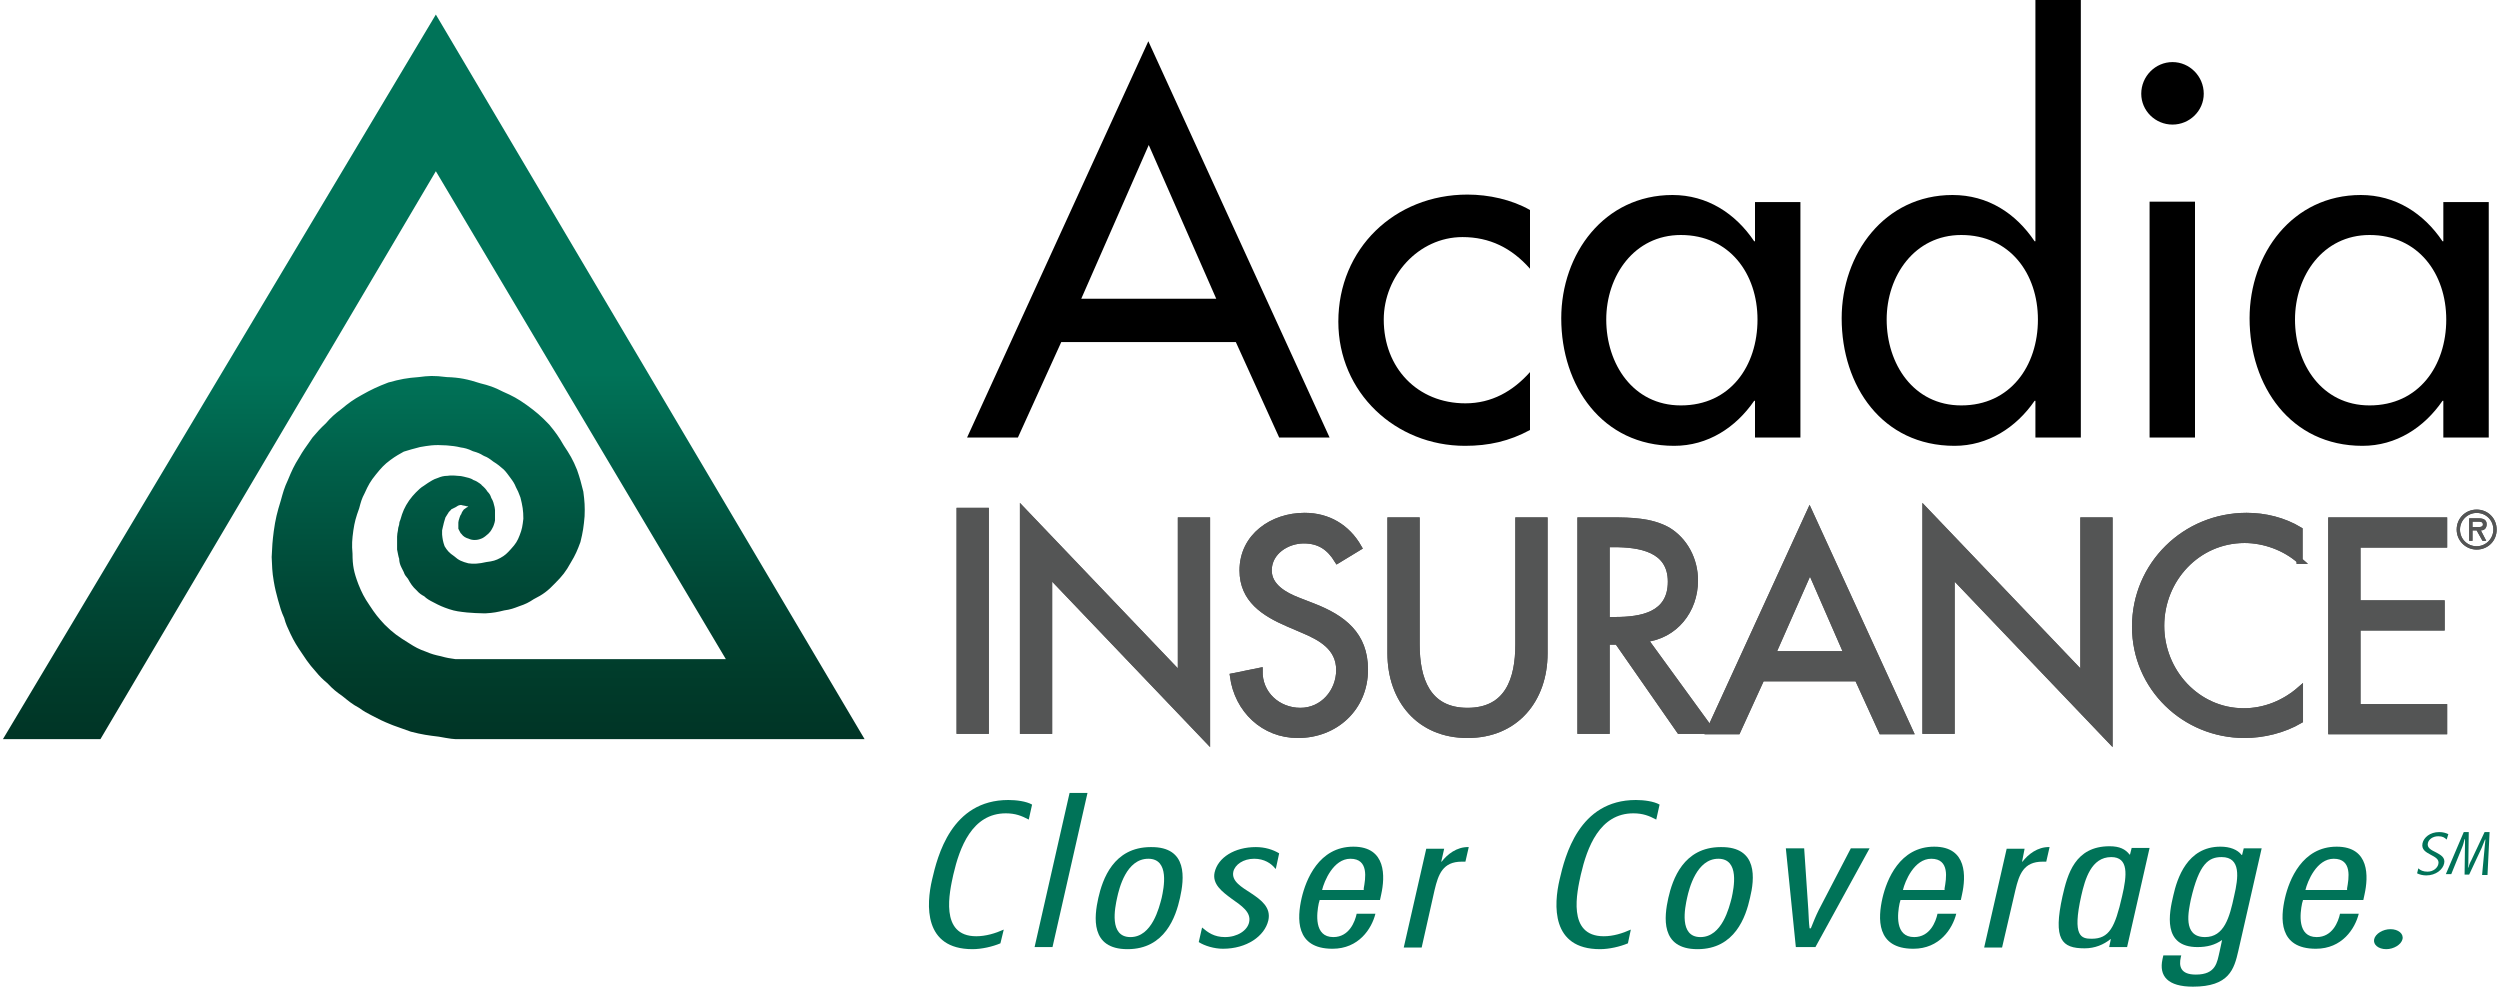
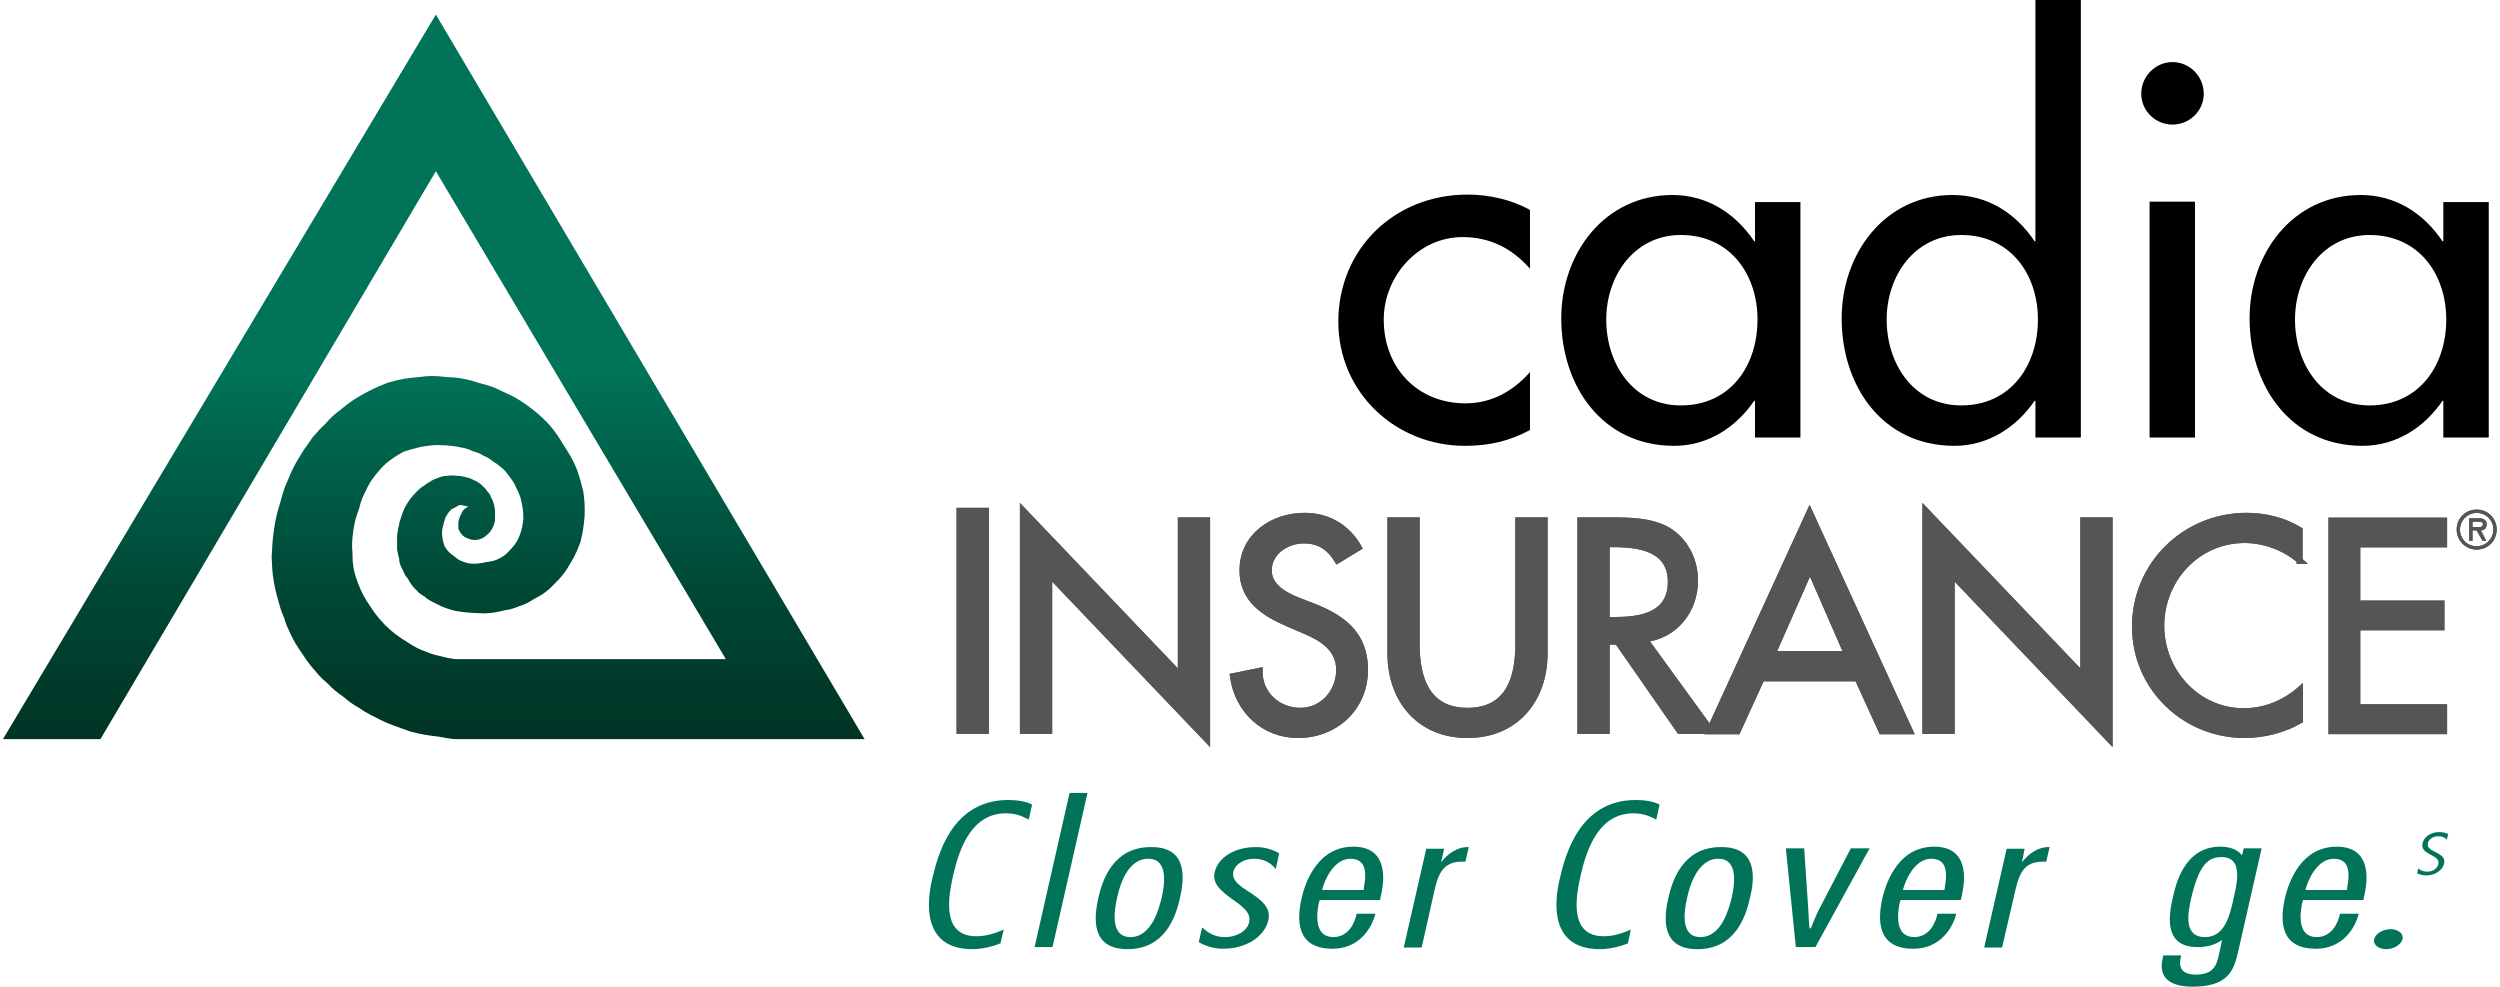
<svg xmlns="http://www.w3.org/2000/svg" xmlns:xlink="http://www.w3.org/1999/xlink" enable-background="new 0 0 600 236.8" viewBox="0 0 600 236.8">
  <linearGradient id="a">
    <stop offset="0" stop-color="#003526" />
    <stop offset=".095" stop-color="#003b2a" />
    <stop offset=".255" stop-color="#004836" />
    <stop offset=".459" stop-color="#005e48" />
    <stop offset=".632" stop-color="#007358" />
  </linearGradient>
  <linearGradient id="b" gradientUnits="userSpaceOnUse" x1="104.134" x2="104.134" xlink:href="#a" y1="176.603" y2="39.092" />
  <linearGradient id="c" gradientUnits="userSpaceOnUse" x1="104.127" x2="104.127" xlink:href="#a" y1="176.604" y2="39.092" />
-   <path d="m254.7 82.1-10.4 22.9h-12.2l43.5-95.1 43.5 95.1h-12.1l-10.4-22.9zm21-47.3-16.2 36.9h32.4z" />
  <path d="m367.2 64.5c-4.4-5-9.7-7.6-16.2-7.6-10.6 0-18.9 9.4-18.9 19.8 0 11.6 8.1 20.1 19.6 20.1 6.3 0 11.4-2.9 15.5-7.5v13.9c-5 2.7-9.9 3.8-15.6 3.8-16.7 0-30.4-12.8-30.4-29.8 0-17.5 13.5-30.5 31-30.5 5.1 0 10.6 1.2 15 3.7z" />
  <path d="m432.1 105h-10.9v-8.8h-.2c-4.4 6.4-11.1 10.8-19.2 10.8-17.3 0-27.1-14.4-27.1-30.6 0-15.5 10.3-29.6 26.7-29.6 8.3 0 15.1 4.4 19.6 11.1h.2v-9.4h10.9zm-10.3-28.3c0-11-6.7-20.3-18.4-20.3-11.2 0-17.9 9.8-17.9 20.3 0 10.6 6.4 20.6 17.9 20.6 11.9 0 18.4-9.5 18.4-20.6z" />
  <path d="m488.5 96.2h-.2c-4.4 6.4-11.2 10.8-19.2 10.8-17.4 0-27.1-14.4-27.1-30.6 0-15.5 10.3-29.6 26.6-29.6 8.5 0 15.2 4.4 19.7 11.1h.2v-57.9h10.9v105h-10.9zm.6-19.5c0-11-6.7-20.3-18.4-20.3-11.2 0-17.9 9.8-17.9 20.3 0 10.6 6.4 20.6 17.9 20.6 11.8 0 18.4-9.5 18.4-20.6z" />
  <path d="m528.9 22.5c0 4.1-3.4 7.4-7.5 7.4s-7.5-3.3-7.5-7.4c0-4.2 3.4-7.6 7.5-7.6s7.5 3.4 7.5 7.6zm-2.1 82.5h-10.9v-56.6h10.9z" />
  <path d="m597.3 105h-10.9v-8.8h-.2c-4.4 6.4-11.1 10.8-19.2 10.8-17.3 0-27.1-14.4-27.1-30.6 0-15.5 10.3-29.6 26.7-29.6 8.3 0 15.1 4.4 19.6 11.1h.2v-9.4h10.9zm-10.2-28.3c0-11-6.7-20.3-18.4-20.3-11.2 0-17.9 9.8-17.9 20.3 0 10.6 6.4 20.6 17.9 20.6 11.8 0 18.4-9.5 18.4-20.6z" />
  <path d="m236.6 175.4h-6.3v-52.8h6.3z" fill="#545555" stroke="#545555" stroke-width="1.445" />
  <path d="m245.5 122.5 37.9 39.7v-37.3h6.3v52.6l-37.9-39.7v37.6h-6.3z" fill="#545555" stroke="#545555" stroke-width="1.445" />
  <path d="m321 134.5c-1.9-3.1-4.3-4.8-8.1-4.8-4 0-8.4 2.7-8.4 7.2 0 3.9 3.9 6 7 7.2l3.6 1.4c7.2 2.8 12.5 6.8 12.5 15.2 0 9.2-7.1 15.7-16.1 15.7-8.2 0-14.5-6-15.6-14.1l6.4-1.3c-.1 5.6 4.4 9.6 9.8 9.6s9.3-4.6 9.3-9.8c0-5.4-4.4-7.8-8.7-9.6l-3.5-1.5c-5.8-2.5-11-5.8-11-12.8 0-8.2 7.2-13.1 14.9-13.1 5.6 0 10.2 2.7 13 7.6z" fill="#545555" stroke="#545555" stroke-width="1.445" />
  <path d="m340 124.9v29.8c0 8.2 2.5 15.9 12.2 15.9s12.2-7.6 12.2-15.9v-29.8h6.3v31.9c0 11.1-6.9 19.6-18.5 19.6s-18.5-8.5-18.5-19.6v-31.9z" fill="#545555" stroke="#545555" stroke-width="1.445" />
  <path d="m410.7 175.4h-7.6l-14.9-21.4h-2.6v21.4h-6.3v-50.5h7.6c4.5 0 9.3.1 13.3 2.3 4.2 2.5 6.6 7.2 6.6 12.1 0 7.2-4.8 13.3-12.1 14.1zm-25.1-26.6h2c6.4 0 13.4-1.2 13.4-9.2 0-7.9-7.5-9-13.7-9h-1.7z" fill="#545555" stroke="#545555" stroke-width="1.445" />
  <path d="m422.8 162.8-5.8 12.7h-6.8l24.1-52.6 24.1 52.6h-6.8l-5.8-12.7zm11.6-26.2-9 20.4h17.9z" fill="#545555" stroke="#545555" stroke-width="1.445" />
  <path d="m462.1 122.5 37.9 39.7v-37.3h6.3v52.6l-37.9-39.7v37.6h-6.3z" fill="#545555" stroke="#545555" stroke-width="1.445" />
  <path d="m552 134.6c-3.6-3.2-8.6-5-13.3-5-11.3 0-20 9.4-20 20.6 0 11 8.6 20.5 19.8 20.5 5 0 9.7-1.9 13.5-5.2v7.4c-3.9 2.3-8.8 3.5-13.3 3.5-14.4 0-26.3-11.4-26.3-26 0-14.9 12-26.6 26.8-26.6 4.4 0 8.9 1.1 12.7 3.4v7.4z" fill="#545555" stroke="#545555" stroke-width="1.445" />
-   <path d="m559.5 124.9h27.1v5.8h-20.8v14.1h20.2v5.8h-20.2v19.1h20.8v5.8h-27.1z" fill="#545555" stroke="#545555" stroke-width="1.445" />
  <path d="m589.6 127.1c0-2.7 2.1-4.8 4.8-4.8s4.8 2.1 4.8 4.8-2.1 4.8-4.8 4.8c-2.6 0-4.8-2.1-4.8-4.8zm.8 0c0 2.3 1.8 4 4 4s4-1.8 4-4c0-2.3-1.8-4-4-4-2.1 0-4 1.7-4 4zm6.3 2.7h-.9l-1.4-2.5h-1v2.5h-.8v-5.4h2.3c1 0 1.9.3 1.9 1.4s-.7 1.5-1.4 1.5zm-3.3-4.6v1.3h.8c.7 0 1.7.1 1.7-.6s-.6-.7-1.2-.7z" fill="#545555" />
  <path d="m104.6 6.4-101.3 169.5h20l81.3-137.7 72.1 121.5h-64c-.6 0-1.1 0-1.7 0s-1.2 0-1.9 0c-1.4-.2-2.2-.4-3.6-.7-1.5-.3-2.4-.6-3.8-1.2-1.8-.6-2.8-1.2-4.3-2.1-2.6-1.6-4-2.6-6.2-4.8-1.6-1.6-2.5-2.7-3.8-4.8-1.3-2-2-3.3-2.9-5.5-1-2.9-1.4-4.6-1.4-7.6-.2-2.3-.1-3.7.2-5.9.4-2.2.7-3.4 1.4-5.5.4-1.6.7-2.4 1.4-3.8.9-2 1.5-3.1 2.9-4.8 1.3-1.6 2.1-2.5 3.8-3.8 1.3-.9 2.4-1.5 3.6-2.1 1.2-.4 2.4-.8 4-1.2 1.1-.2 2-.4 2.9-.5 1.2-.1 2.3-.1 3.8 0 1.3 0 2.4.2 3.6.5 1 .1 2 .4 3.1 1 1.2.3 2.1.7 2.8 1.2.8.3 1.6.7 2.4 1.4 1.2.7 2 1.3 2.8 2.1.5.5 1 1.2 1.7 2.1.6.8 1.1 1.6 1.4 2.4.5.8.8 1.7 1.2 2.9.5 2.1.7 3.3.7 5.5-.2 1.8-.3 2.9-1 4.5-.6 1.6-1.2 2.5-2.4 3.8-1 1.1-1.6 1.7-2.9 2.4-1.3.8-2.2 1-3.8 1.2-1.9.4-3.1.6-5 .2-1.6-.5-2.6-.8-3.8-1.9-1.4-.9-2.1-1.7-2.9-3.1-.5-1.3-.6-2.1-.7-3.3 0-.5 0-.9 0-1.2.1-.4.1-.8.2-1.2 0-.4.1-.8.2-1.2s.2-.7.2-.9c.3-.5.4-.7.7-1.2.2-.4.5-.7.7-1 .2-.2.4-.5.7-.7.2-.2.5-.4 1-.5.6-.4 1-.6 1.9-.7.4.1.6.1 1.2.2.3 0 .5.1 1 .2.6.3.9.5 1.4 1 .2.1.4.4.7.7.1.1-.3.3-.7.5-.3.1-.6.3-1 .5-.3.2-.4.3-.7.5-.2.3-.3.5-.5 1-.2.1-.2.3-.2.5-.2.5-.3.7-.2 1v1c.2.3.3.5.5.7.4.5.7.6 1.2.7.3.2.6.3 1.2.2.3 0 .5-.1 1-.2.3-.1.6-.3 1-.7.3-.3.5-.5.7-.9s.3-.7.5-1.2c0-.5.1-.8 0-1.4.1-.5 0-.9 0-1.4-.2-.8-.3-1.2-.7-1.9-.1-.5-.3-.8-.7-1.2-.2-.4-.4-.5-.7-1-.3-.2-.5-.4-.7-.7-.5-.3-.9-.6-1.4-.7-.3-.3-.6-.4-1-.5-.3-.1-.6-.2-.9-.2-.4-.1-.8-.2-1.4-.2-.7-.1-1.5-.1-2.1 0-.7 0-1.3.2-1.9.5-.4.1-.8.3-1.2.5-.7.3-1.2.7-1.9 1.2-.6.4-1.2.9-1.7 1.4s-.9.9-1.4 1.7c-1 1.5-1.4 2.5-1.9 4.3-.1.4-.2.8-.2 1.2-.1.4-.2.8-.2 1.2-.2.5-.2 1-.2 1.4 0 .5-.1.9 0 1.2v1.4c.1.9.2 1.6.5 2.4.1.5.2 1.1.5 1.7.1.3.2.6.5.9.2.5.5.9 1 1.4.6 1.2 1 1.8 1.9 2.6.6.6 1.1.9 1.7 1.2.6.5 1.2.9 2.1 1.4 1.2.7 1.9 1 3.3 1.4 1.5.4 2.4.5 4 .7s2.6.3 4.3.2 2.7-.3 4.3-.7c1.3-.2 2.1-.5 3.3-1 1.4-.5 2.1-.8 3.3-1.7 2.1-1.1 3.2-1.9 4.8-3.6 1.7-1.7 2.4-2.7 3.6-4.8 1-1.6 1.4-2.7 2.2-4.5.6-2.3.8-3.6.9-5.9.1-2.1 0-3.3-.2-5.5-.4-1.9-.8-3-1.4-5-.9-2.3-1.7-3.6-3.1-5.7-1.2-2-1.9-3-3.3-4.8-1.9-1.9-3-2.9-5.2-4.5-2-1.4-3.2-2.1-5.5-3.1-2-1-3.1-1.3-5.2-1.9-3-.9-4.8-1.3-7.8-1.4-2.6-.3-4-.3-6.4 0-2.7.1-4.2.5-6.9 1.2-2.5.9-3.9 1.6-6.2 2.9-2 1.2-3.1 1.9-4.8 3.3-1.5 1.1-2.3 1.9-3.6 3.3-1.4 1.2-2.1 2.1-3.3 3.6-1.1 1.6-1.8 2.5-2.8 4.3-1.2 1.9-1.8 3-2.6 5.2-.8 1.7-1.2 2.8-1.7 4.8-.9 2.7-1.2 4.3-1.7 7.1-.3 2.3-.4 3.6-.5 5.9.1 2.2.1 3.4.5 5.7.2 1.7.5 2.6 1 4.3.4 1.8.7 2.7 1.4 4.3.4 1.5.8 2.2 1.4 3.6 1 1.9 1.6 3 2.9 4.8 1 1.4 1.6 2.2 2.6 3.6 1.2 1.3 1.9 2.1 3.3 3.3 1.2 1.3 1.9 1.9 3.3 2.9 1.5 1.3 2.4 1.9 4 2.9 1.1.8 1.7 1.1 2.9 1.7 1.7.9 2.7 1.4 4.5 2.1 1.7.7 2.7 1.1 4.5 1.7 2.7.7 4.1.9 6.7 1.2 1 .2 2.1.3 2.9.5.9 0 2.3.1 3.3 0h93z" fill="url(#b)" />
  <path d="m110.3 177.4c-.7 0-1.4 0-2-.1l-1.3-.2c-.6-.1-1.2-.2-1.7-.3-2.5-.3-4-.5-6.7-1.2-1.7-.6-2.8-1-4.2-1.5l-.5-.2c-2-.8-3-1.3-4.7-2.2-1.2-.6-1.9-1-3-1.8-1.7-.9-2.6-1.7-4.1-2.9-1.3-.9-2.2-1.6-3.5-3-1.2-1-1.9-1.7-2.8-2.8l-1.2-1.4c-.7-.9-1.3-1.7-2-2.8-1.3-1.9-2-3-2.9-4.9-.7-1.5-1.1-2.3-1.5-3.8-.7-1.5-1-2.6-1.5-4.4-.4-1.5-.7-2.6-1-4.4-.4-2.3-.4-3.7-.5-5.8.1-2.5.2-3.9.5-6.2.4-2.9.8-4.5 1.7-7.4.5-1.8.8-3 1.7-4.9.9-2.2 1.5-3.5 2.7-5.4.9-1.6 1.6-2.5 2.5-3.8l.7-1c1.1-1.3 1.9-2.2 3.2-3.4 1.2-1.4 2.1-2.2 3.7-3.4 1.8-1.5 2.9-2.3 4.9-3.4 2.3-1.3 3.8-2 6.4-3 2.9-.8 4.5-1.1 7.3-1.3 2.3-.3 3.6-.4 6.7 0 3.1.1 5 .5 8.1 1.5 2 .5 3.3.9 5.4 2 2.3 1 3.6 1.7 5.7 3.2 2.2 1.6 3.4 2.6 5.4 4.7 1.5 1.8 2.3 2.9 3.5 5 1.4 2.1 2.2 3.4 3.2 5.9.7 2 1 3.2 1.5 5.2.3 2.3.4 3.6.3 5.9-.2 2.4-.4 3.8-1 6.2-.7 1.9-1.2 3.1-2.3 4.9-1.2 2.2-2.1 3.3-3.8 5-1.7 1.8-2.9 2.7-5.1 3.8-1.2.8-2 1.2-3.5 1.7-1.3.5-2.1.8-3.6 1-1.6.4-2.6.6-4.4.7h-.6c-1.4 0-2.4-.1-3.9-.2-1.8-.2-2.8-.3-4.3-.8s-2.4-.9-3.7-1.6c-1-.5-1.7-.9-2.3-1.5-.6-.3-1.2-.7-1.8-1.4-1-.9-1.5-1.7-2.1-2.8-.4-.5-.8-.9-1-1.6-.2-.4-.4-.8-.6-1.2-.3-.6-.5-1.3-.5-2-.2-.5-.3-1.3-.5-2.2v-.7c0-.3 0-.6 0-1s0-.8 0-1.4c0-.5.1-1 .2-1.5 0-.4.1-.8.3-1.4v-.1c0-.3.1-.7.3-1.1.5-1.8 1-3 2.1-4.6.6-.8 1-1.3 1.6-1.9s1.2-1.2 1.9-1.6c.7-.5 1.3-.9 2-1.3.3-.2.8-.4 1.4-.6.7-.3 1.4-.5 2.3-.5.5-.1 1.5-.1 2.4 0 .6 0 1.1.1 1.5.2.5.1.8.2 1.2.3.3.1.7.2 1.1.5.6.2 1.1.5 1.5.8l.4.3c.1.2.3.3.5.5l.4.4c.2.2.4.5.6.8.4.4.7.8.9 1.5.5.8.6 1.4.8 2.2l.1.7v1.1 1.4l-.1.5c-.1.4-.2.6-.3.9l-.2.4c-.4.8-.7 1.1-1 1.4-.6.5-.9.8-1.5 1.1-.7.3-1.2.4-1.8.4-.5 0-1-.1-1.4-.3-.7-.2-1.3-.5-1.8-1.2-.2-.1-.3-.5-.5-.8l-.2-.4v-.5c0-.5 0-.7 0-1 0-.2.1-.6.3-1.2.1-.3.2-.6.4-.8.1-.4.3-.7.6-1.1l.7-.5.4-.2c-.1 0-.2-.1-.3-.1h-.1c-.1 0-.3-.1-.4-.1-.5-.1-.7-.1-.9-.2h-.2c-.5.1-.7.2-1.1.5l-1 .5c-.1 0-.1.1-.2.2l-.2.2c-.3.3-.4.4-.4.5l-.2.3c-.2.3-.3.5-.5.8-.1.3-.2.7-.3 1 0 .1-.2.6-.2.8l-.1.4c-.1.3-.1.6-.2.9v1c.1 1 .2 1.7.6 2.8.6 1 1.1 1.6 2.3 2.4 1.1 1 1.9 1.3 3.4 1.7 1.2.2 2.6.1 4.3-.3 1.6-.2 2.3-.4 3.4-1s1.6-1.1 2.5-2.1c1.2-1.3 1.6-2 2.1-3.3.6-1.5.7-2.3.9-4 0-2-.2-3.1-.7-5.1-.4-1.1-.7-1.8-1.1-2.5-.3-.8-.7-1.4-1.3-2.2s-1-1.4-1.6-2c-.8-.7-1.5-1.3-2.5-1.9-.9-.7-1.5-1.1-2.1-1.3l-.4-.2c-.6-.4-1.3-.7-2.4-1-1.2-.6-2.1-.8-2.9-.9-1.2-.3-2.2-.4-3.4-.5-1.6-.1-2.6-.1-3.7 0-.8.1-1.7.2-2.7.4-1.5.4-2.7.7-3.9 1.1-.9.5-2 1.1-3.2 2-1.5 1.1-2.2 1.9-3.5 3.5s-1.8 2.5-2.7 4.5c-.7 1.3-.9 2.1-1.3 3.6-.8 2.2-1.1 3.3-1.4 5.3-.3 2.2-.4 3.4-.2 5.6 0 2.8.3 4.4 1.4 7.3.8 2 1.4 3.2 2.7 5.1 1.3 2 2.1 3 3.6 4.6 2 2 3.3 2.9 5.9 4.5 1.4.9 2.3 1.4 4 2 1.4.6 2.2.8 3.6 1.1 1.4.4 2.1.5 3.5.7h1.3 1.7.4 61.5l-69.6-117.1-80.5 136.3h-23.4l103.9-173.9 102.9 173.9h-95.8c-.3 0-.8 0-1.4 0zm-6.7-84.2c-.9 0-1.7.1-2.9.2-2.6.1-4 .4-6.7 1.2-2.3.9-3.6 1.5-5.9 2.7-1.9 1.1-2.8 1.7-4.5 3.2-1.5 1.1-2.2 1.8-3.4 3.2-1.3 1.2-2 2-3.1 3.3l-.6.8c-.9 1.2-1.5 2.1-2.3 3.6-1.2 1.8-1.7 2.9-2.5 5-.8 1.8-1.1 2.8-1.6 4.6-.9 2.8-1.2 4.3-1.6 7-.3 2.2-.4 3.5-.5 5.8.1 2 .1 3.2.5 5.4.2 1.6.4 2.5.9 4.1.4 1.7.7 2.6 1.4 4.1.5 1.5.8 2.1 1.3 3.4 1 1.9 1.5 2.9 2.8 4.7.8 1.1 1.3 1.8 2 2.7l1 1.3c.9 1 1.5 1.7 2.7 2.7 1.2 1.3 2 1.9 3.2 2.8 1.6 1.3 2.4 1.9 3.9 2.8 1.1.8 1.7 1.1 2.8 1.6 1.7.9 2.6 1.3 4.4 2.1l.5.2c1.4.5 2.4.9 4 1.5 2.4.6 3.8.8 6.4 1.1.7.1 1.2.2 1.8.3.4.1.8.1 1.2.2.6 0 2 .1 2.9 0h90.8l-97.9-165.6-98.8 165.3h16.6l82.2-139.1 74.6 125.8h-70.1c-1.7-.2-2.6-.4-3.9-.8-1.5-.3-2.5-.6-4-1.3-1.9-.7-2.9-1.3-4.5-2.2-2.7-1.6-4.1-2.7-6.4-5-1.7-1.8-2.7-2.9-4-5-1.4-2.1-2.1-3.4-3-5.7-1.1-3.2-1.5-5.1-1.5-8.1-.2-2.4-.1-3.8.3-6.2.4-2.3.7-3.6 1.5-5.8.4-1.6.8-2.5 1.5-4 .9-2 1.6-3.2 3-5s2.3-2.7 4-4c1.4-.9 2.6-1.7 3.8-2.3 1.4-.5 2.7-.9 4.3-1.3 1.2-.2 2.1-.4 3.1-.5 1.3-.1 2.5-.1 4.1 0 1.3 0 2.6.2 3.8.5.9.1 2.1.5 3.3 1 1.1.3 2.1.6 2.9 1.2.9.3 1.7.8 2.7 1.6 1 .6 1.9 1.3 2.9 2.2.7.8 1.3 1.5 1.9 2.4.7.9 1.2 1.8 1.6 2.6.4.7.7 1.6 1.1 2.6l.1.4c.5 2.2.7 3.6.8 5.8v.1.2c-.2 1.8-.3 3-1.1 4.8-.6 1.8-1.4 2.9-2.7 4.2-.9 1.1-1.7 1.8-3.2 2.7s-2.7 1.2-4.3 1.4c-1.7.4-3.2.6-5.4.2-1.9-.6-3.1-1-4.5-2.2-1.4-.9-2.3-1.9-3.2-3.5-.6-1.6-.8-2.5-.9-3.9 0-.6 0-1 0-1.2.1-.7.1-1.1.2-1.5 0-.5.2-.9.3-1.4.1-.2.2-.5.2-.6v-.4l.2-.3c.3-.6.5-.8.7-1.2.2-.5.5-.8.8-1.2.2-.3.5-.6.9-.9s.8-.6 1.3-.7c.7-.4 1.3-.6 2.2-.8h.3l.7.1c.2 0 .5.1.8.2.2 0 .4.1.7.2l.5.2c.5.2.8.4 1.2.7 0 0-.1-.1-.2-.2l-.2-.2c-.1-.1-.4-.3-.6-.5-.3-.2-.6-.3-.8-.4l-.4-.1-.4-.3-.4-.1c-.1-.1-.3-.1-.5-.1l-.3-.1c-.2-.1-.6-.1-1.1-.2-.8-.1-1.3-.1-1.8 0-.7 0-1.1.1-1.5.4l-.4.1c-.1 0-.3.1-.7.3-.6.3-1.2.6-1.8 1.1-.5.4-1 .8-1.5 1.3s-.8.9-1.3 1.6c-.8 1.2-1.2 2.1-1.7 3.8-.1.2-.1.4-.1.6l-.1.4c-.2.5-.2.8-.2.9l-.1.4c-.1.3-.2.7-.2 1v.9.2.2.9.5c.1.6.2 1.3.4 2 .1.6.2 1 .4 1.5.1.3.2.5.3.7l.2.4c.1.3.3.5.7 1l.2.3c.6 1.1.9 1.5 1.6 2.3.5.5.9.7 1.3.9l.4.3c.4.4.9.7 1.8 1.2 1.1.6 1.8.9 3.1 1.3 1.3.3 2.1.5 3.7.6 1.4.1 2.3.2 3.6.2h.5c1.5-.1 2.4-.3 3.9-.7 1.4-.2 2-.4 3.2-.9 1.3-.5 2-.8 3.1-1.5 2-1.1 3-1.8 4.5-3.4 1.6-1.5 2.2-2.5 3.3-4.5 1-1.6 1.4-2.5 2.1-4.3.5-2.1.7-3.3.9-5.5.1-1.9 0-3-.2-5.2-.4-1.7-.7-2.8-1.4-4.7-.9-2.2-1.6-3.4-2.9-5.4-1.2-2-1.9-3-3.2-4.6-1.8-1.8-2.9-2.8-5-4.3-1.9-1.4-3.1-2-5.2-2.9-2-1-3-1.3-5-1.8-2.9-.9-4.6-1.2-7.5-1.4-1.3-.3-2.2-.3-3.1-.3zm9 33.6-.5 1 .9-1.1.7.2h.1.4s.1-.1.3-.1c.1 0 .2-.1.5-.4.2-.2.3-.3.5-.6l.1-.3c.1-.2.1-.3.2-.5 0-.4 0-.6 0-1v-.1-.1c0-.3 0-.6 0-.8-.3.4-.7.6-1.1.8l-.3.2c-.3.1-.4.2-.6.3l-.5.3c0 .1-.1.1-.1.3l-.3.6c-.1.3-.1.4-.1.4v.5.1s0 .1.1.1v.1.3z" fill="url(#c)" />
  <g fill="#007358">
    <path d="m240.1 226.4c-1.9.8-4.5 1.4-6.7 1.4-11.8 0-11.1-10.7-9.7-16.7 1.3-5.6 4.6-19.1 18.3-19.1 1.9 0 4.3.3 5.7 1.1l-.8 3.6c-1.7-.9-3.2-1.5-5.5-1.5-8.1 0-11.1 8.2-12.6 14.7-.9 4.1-3.4 14.8 5.5 14.8 2.3 0 4.6-.7 6.6-1.6z" />
    <path d="m252.6 227.3h-4.3l8.4-37h4.3z" />
    <path d="m283.2 215.5c-1 4.5-3.6 12.3-12.6 12.3s-8-7.8-7-12.3c1-4.4 3.6-12.2 12.6-12.2 9-.1 8 7.7 7 12.2zm-15.1 0c-.5 2.3-2 9.4 3.2 9.4s6.9-7.1 7.5-9.4c.5-2.3 2-9.4-3.2-9.4-5.3 0-7 7.1-7.5 9.4z" />
    <path d="m306.2 208.5h-.1c-1-1.3-2.7-2.4-5.1-2.4-2.6 0-4.6 1.4-5 3.1-.5 2.3 2 3.7 4.3 5.2 2.4 1.6 4.8 3.4 4.1 6.5-.9 3.8-5.2 6.8-10.9 6.8-2.1 0-4.4-.7-5.8-1.6l.8-3.5c1.4 1.2 2.9 2.3 5.5 2.3 3 0 5.4-1.6 5.8-3.6.5-2.4-1.8-3.9-4.2-5.6-2.3-1.7-4.7-3.5-4.1-6.3.8-3.6 4.8-6.1 9.9-6.1 2.2 0 4.1.6 5.6 1.5z" />
    <path d="m316.7 216.1-.2.7c-.5 2.4-1.2 8.1 3.5 8.1 3.8 0 5.2-3.7 5.6-5.6h4.5c-.9 3.6-4 8.4-10.3 8.4-9 0-8.5-7.4-7.4-12.2 1-4.3 4.1-12.3 12.4-12.3 8 0 7.6 7.3 6.7 11.4l-.3 1.4h-14.5zm10.6-2.5v-.4c.4-2.3 1.3-7.1-3.2-7.1-4.1 0-6.3 5.4-6.8 7.5z" />
    <path d="m345.9 206.8h.1c1.3-1.7 3.6-3.6 6.5-3.5l-.8 3.5h-.9c-4.5 0-5.6 3-6.5 6.8l-3.1 13.8h-4.3l5.4-23.7h4.3z" />
    <path d="m390.7 226.4c-1.9.8-4.5 1.4-6.7 1.4-11.8 0-11.1-10.7-9.7-16.7 1.3-5.6 4.6-19.1 18.3-19.1 1.9 0 4.3.3 5.7 1.1l-.8 3.6c-1.7-.9-3.2-1.5-5.5-1.5-8.1 0-11.1 8.2-12.6 14.7-.9 4.1-3.4 14.8 5.5 14.8 2.3 0 4.5-.7 6.5-1.6z" />
    <path d="m420 215.5c-1 4.5-3.6 12.3-12.6 12.3s-8-7.8-7-12.3c1-4.4 3.6-12.2 12.6-12.2 9-.1 8.1 7.7 7 12.2zm-15.1 0c-.5 2.3-2 9.4 3.2 9.4s6.9-7.1 7.5-9.4c.5-2.3 2-9.4-3.2-9.4s-7 7.1-7.5 9.4z" />
    <path d="m435.7 227.3h-4.7l-2.4-23.7h4.4l1 14.8c.1 1.5.1 3 .3 4.4h.3c.6-1.5 1.2-3 1.9-4.4l7.7-14.8h4.5z" />
    <path d="m456.1 216.1-.2.7c-.5 2.4-1.2 8.1 3.5 8.1 3.8 0 5.2-3.7 5.6-5.6h4.5c-.9 3.6-4 8.4-10.3 8.4-9 0-8.5-7.4-7.4-12.2 1-4.3 4.1-12.3 12.4-12.3 8 0 7.6 7.3 6.7 11.4l-.3 1.4h-14.5zm10.6-2.5v-.4c.4-2.3 1.3-7.1-3.2-7.1-4.1 0-6.3 5.4-6.8 7.5z" />
    <path d="m485.3 206.8h.1c1.3-1.7 3.6-3.6 6.5-3.5l-.8 3.5h-.9c-4.5 0-5.6 3-6.5 6.8l-3.2 13.8h-4.3l5.4-23.7h4.3z" />
-     <path d="m510.5 227.3h-4.3l.4-1.9h-.1c-1.6 1.3-3.7 2.2-6.2 2.2-5.5 0-7.6-2.1-5.3-12.5 1.2-5.3 3-12 11.3-12 2.4 0 3.8.7 4.8 2h.1l.4-1.6h4.3zm-3.8-21.6c-4.8 0-6.3 5.3-7.2 9.3-2.2 9.8 0 10.3 2.5 10.3 4.2 0 5.6-2.7 7.3-10.2 1.2-5.1 1.6-9.4-2.6-9.4z" />
    <path d="m537.2 228.2c-1 4.4-2.2 8.6-10.9 8.6-6 0-8.2-2.5-7.3-6.6l.2-.9h4.3l-.1.4c-.5 2.2-.1 4.2 3.6 4.2 4.9 0 5.1-3 5.7-5.5l.6-2.8c-1.7 1.2-3.6 1.7-5.9 1.7-8.5 0-6.8-8.2-5.8-12.4.9-4 3.3-11.7 11.3-11.7 2.3 0 4.1.7 5.1 2h.1l.4-1.6h4.3zm-8-3.3c4.6 0 5.9-4.7 7-9.9 1-4.3 1.7-9.3-3-9.3-3.1 0-5.4 1.5-7.4 10.2-.5 2.6-2.1 9 3.4 9z" />
    <path d="m552.7 216.1-.2.7c-.5 2.4-1.2 8.1 3.5 8.1 3.8 0 5.2-3.7 5.6-5.6h4.5c-.9 3.6-4 8.4-10.3 8.4-9 0-8.5-7.4-7.4-12.2 1-4.3 4.1-12.3 12.4-12.3 8 0 7.6 7.3 6.7 11.4l-.3 1.4h-14.5zm10.6-2.5v-.4c.4-2.3 1.3-7.1-3.2-7.1-4.1 0-6.3 5.4-6.8 7.5z" />
    <path d="m576.6 225.4c-.3 1.3-2.1 2.4-3.9 2.4-1.9 0-3.2-1.1-2.9-2.4s2.1-2.4 3.9-2.4c1.9 0 3.2 1.1 2.9 2.4z" />
    <path d="m587.2 201.5c-.5-.5-1-.8-2-.8-1.4 0-2.3.8-2.5 1.6-.3 1.2.8 1.7 2 2.3 1.1.6 2.2 1.2 1.9 2.6-.3 1.5-2 2.9-4.3 2.9-.8 0-1.6-.2-2.2-.5l.3-1.2c.5.5 1.2.8 2.2.8 1.4 0 2.4-.9 2.6-1.8.3-1.2-.8-1.7-1.9-2.3s-2.2-1.2-1.9-2.7c.3-1.4 1.8-2.7 4-2.7.9 0 1.6.2 2.2.5z" />
-     <path d="m597 210h-1.3l.7-7.5c0-.3.1-.6.1-1h-.1c-.3.7-.5 1.3-.8 2l-3 6.4h-1.1l.1-7.5c0-.3 0-.6 0-1h-.1c-.2.7-.3 1.3-.6 2l-2.6 6.4h-1.3l4.3-10.1h1.2l-.1 7.5c0 .3 0 .7-.1 1h.1c.2-.6.4-1.2.7-1.7l3.2-6.8h1.2z" />
  </g>
  <path d="m236.6 175.4h-6.3v-52.8h6.3z" fill="#545555" stroke="#545555" stroke-width="1.445" />
  <path d="m245.5 122.5 37.9 39.7v-37.3h6.3v52.6l-37.9-39.7v37.6h-6.3z" fill="#545555" stroke="#545555" stroke-width="1.445" />
  <path d="m321 134.5c-1.9-3.1-4.3-4.8-8.1-4.8-4 0-8.4 2.7-8.4 7.2 0 3.9 3.9 6 7 7.2l3.6 1.4c7.2 2.8 12.5 6.8 12.5 15.2 0 9.2-7.1 15.7-16.1 15.7-8.2 0-14.5-6-15.6-14.1l6.4-1.3c-.1 5.6 4.4 9.6 9.8 9.6s9.3-4.6 9.3-9.8c0-5.4-4.4-7.8-8.7-9.6l-3.5-1.5c-5.8-2.5-11-5.8-11-12.8 0-8.2 7.2-13.1 14.9-13.1 5.6 0 10.2 2.7 13 7.6z" fill="#545555" stroke="#545555" stroke-width="1.445" />
  <path d="m340 124.9v29.8c0 8.2 2.5 15.9 12.2 15.9s12.2-7.6 12.2-15.9v-29.8h6.3v31.9c0 11.1-6.9 19.6-18.5 19.6s-18.5-8.5-18.5-19.6v-31.9z" fill="#545555" stroke="#545555" stroke-width="1.445" />
  <path d="m410.7 175.4h-7.6l-14.9-21.4h-2.6v21.4h-6.3v-50.5h7.6c4.5 0 9.3.1 13.3 2.3 4.2 2.5 6.6 7.2 6.6 12.1 0 7.2-4.8 13.3-12.1 14.1zm-25.1-26.6h2c6.4 0 13.4-1.2 13.4-9.2 0-7.9-7.5-9-13.7-9h-1.7z" fill="#545555" stroke="#545555" stroke-width="1.445" />
  <path d="m422.8 162.8-5.8 12.7h-6.8l24.1-52.6 24.1 52.6h-6.8l-5.8-12.7zm11.6-26.2-9 20.4h17.9z" fill="#545555" stroke="#545555" stroke-width="1.445" />
  <path d="m462.1 122.5 37.9 39.7v-37.3h6.3v52.6l-37.9-39.7v37.6h-6.3z" fill="#545555" stroke="#545555" stroke-width="1.445" />
  <path d="m552 134.6c-3.6-3.2-8.6-5-13.3-5-11.3 0-20 9.4-20 20.6 0 11 8.6 20.5 19.8 20.5 5 0 9.7-1.9 13.5-5.2v7.4c-3.9 2.3-8.8 3.5-13.3 3.5-14.4 0-26.3-11.4-26.3-26 0-14.9 12-26.6 26.8-26.6 4.4 0 8.9 1.1 12.7 3.4v7.4z" fill="#545555" stroke="#545555" stroke-width="1.445" />
  <path d="m559.5 124.9h27.1v5.8h-20.8v14.1h20.2v5.8h-20.2v19.1h20.8v5.8h-27.1z" fill="#545555" stroke="#545555" stroke-width="1.445" />
  <path d="m589.6 127.1c0-2.7 2.1-4.8 4.8-4.8s4.8 2.1 4.8 4.8-2.1 4.8-4.8 4.8c-2.6 0-4.8-2.1-4.8-4.8zm.8 0c0 2.3 1.8 4 4 4s4-1.8 4-4c0-2.3-1.8-4-4-4-2.1 0-4 1.7-4 4zm6.3 2.7h-.9l-1.4-2.5h-1v2.5h-.8v-5.4h2.3c1 0 1.9.3 1.9 1.4s-.7 1.5-1.4 1.5zm-3.3-4.6v1.3h.8c.7 0 1.7.1 1.7-.6s-.6-.7-1.2-.7z" fill="#545555" />
</svg>